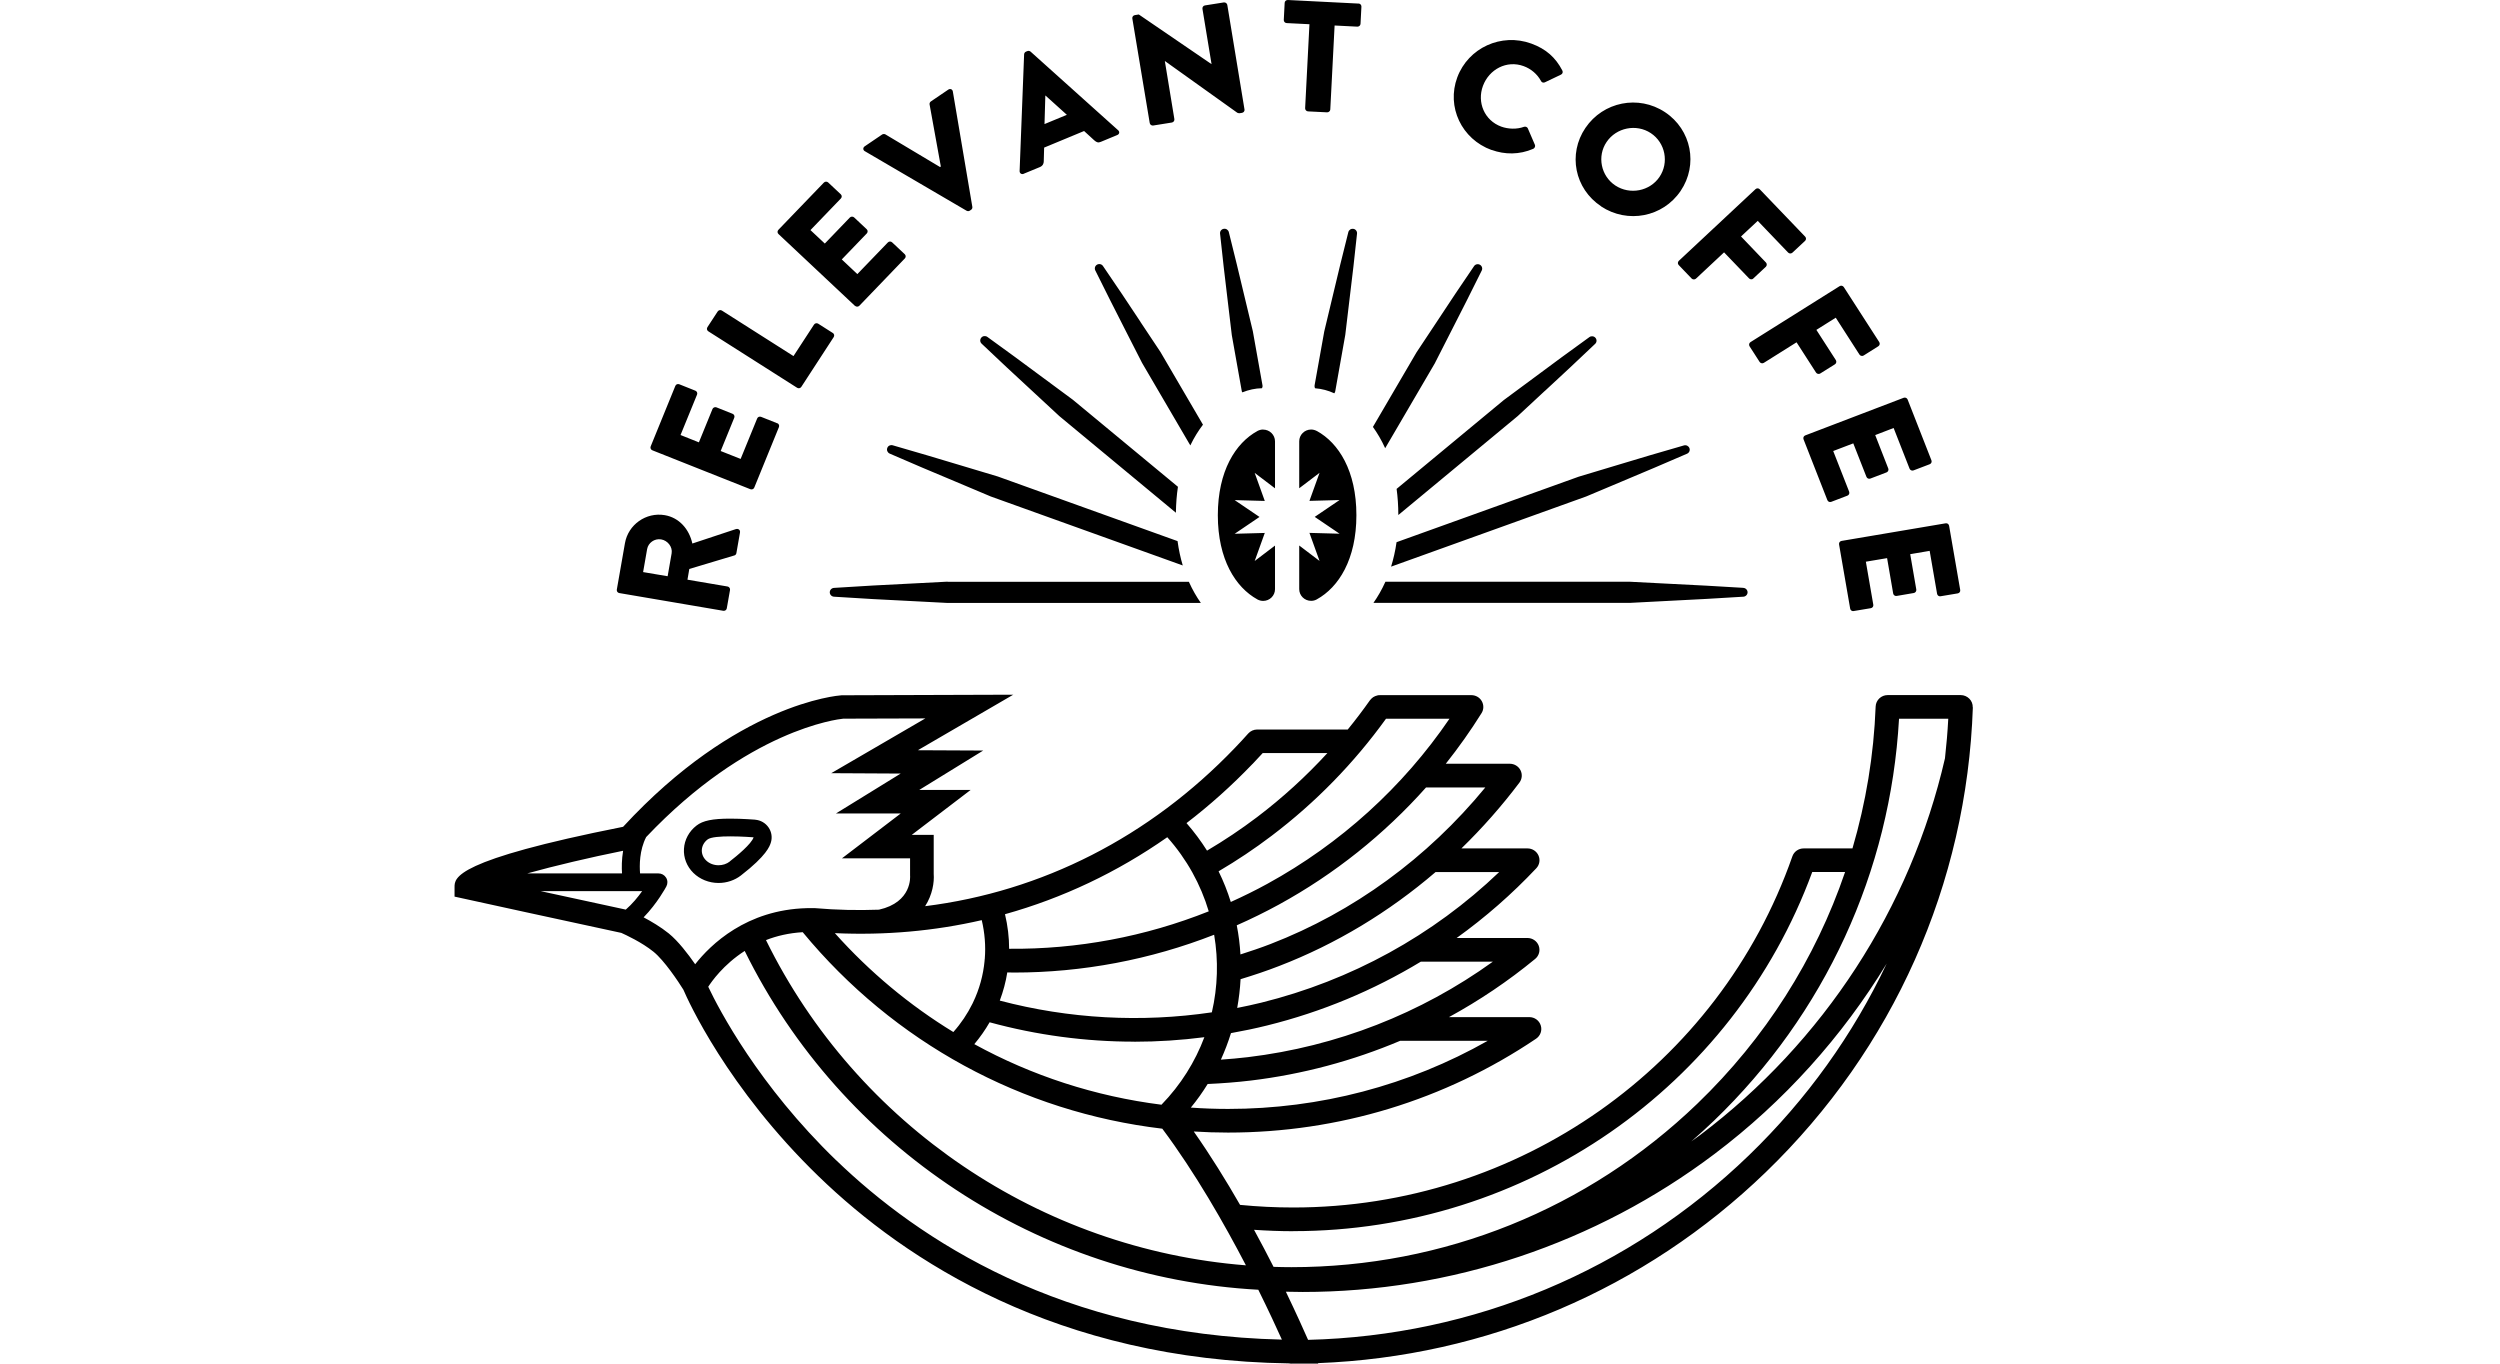
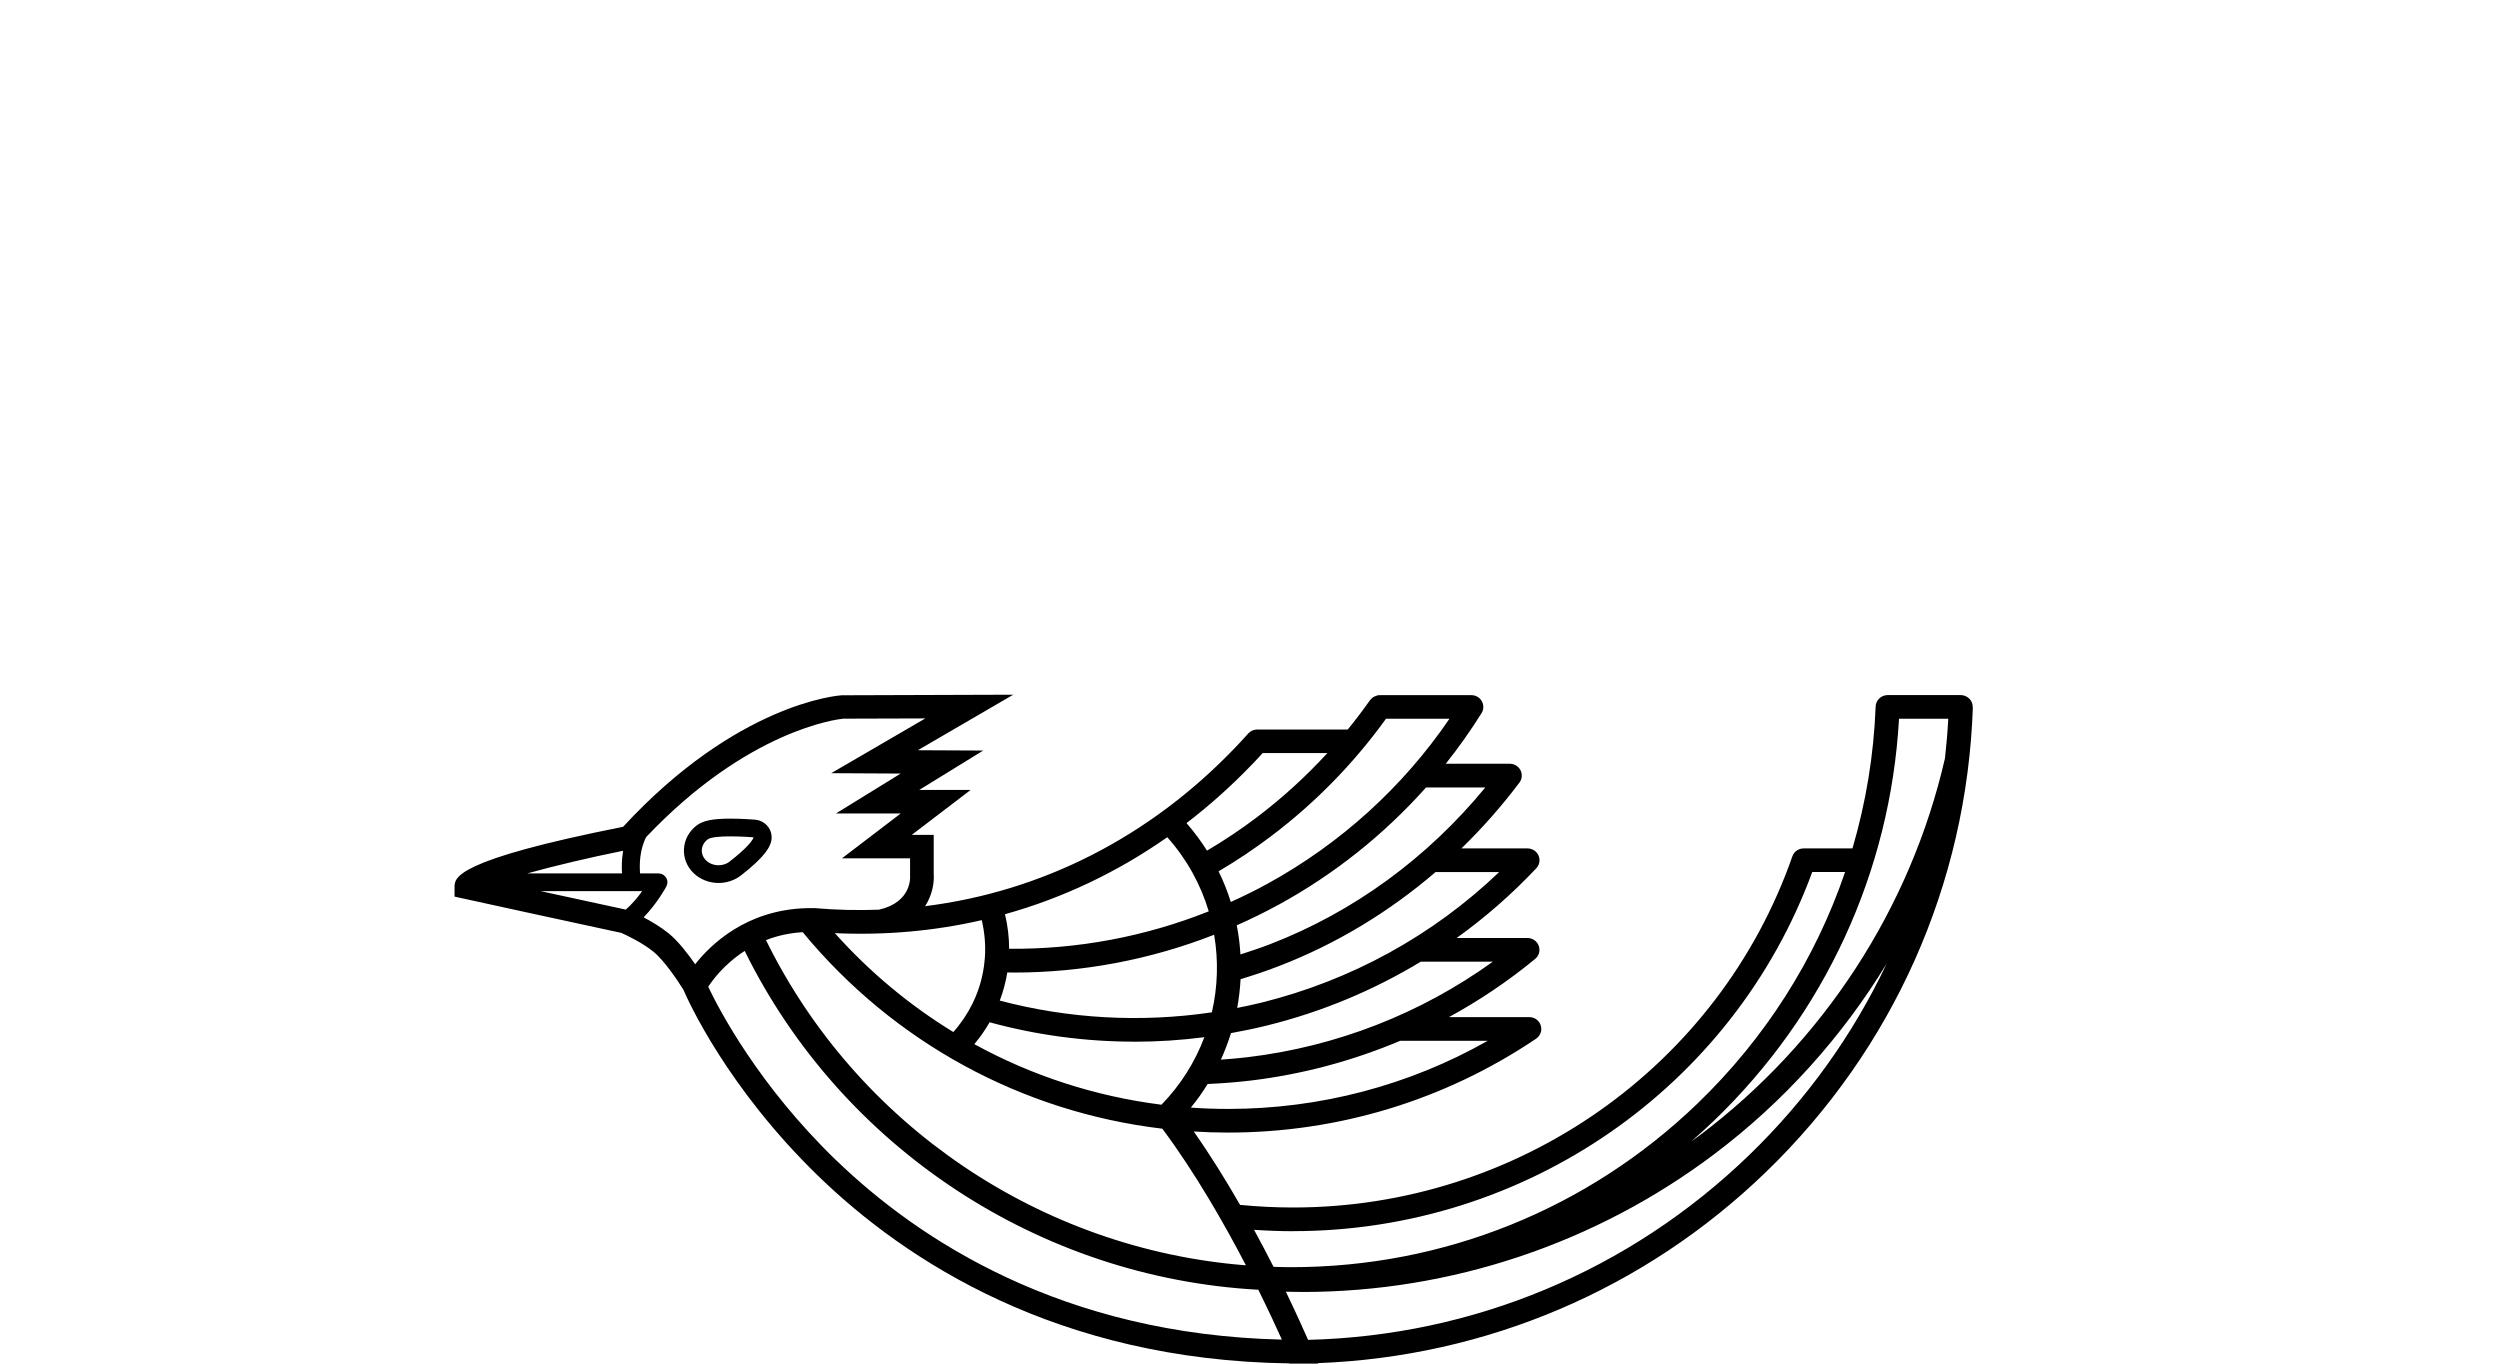
<svg xmlns="http://www.w3.org/2000/svg" width="275" height="150" viewBox="0 0 275 150" fill="none">
-   <rect width="275" height="150" fill="white" />
  <g clip-path="url(#clip0_116_554)">
-     <path d="M94.056 33.643C94.182 33.762 94.399 33.769 94.532 33.629L99.535 28.425C99.668 28.285 99.647 28.081 99.522 27.962L98.131 26.657C98.005 26.538 97.795 26.531 97.662 26.672L94.308 30.15L92.596 28.537L95.349 25.676C95.468 25.549 95.475 25.339 95.335 25.213L93.952 23.915C93.826 23.796 93.602 23.803 93.483 23.929L90.73 26.791L89.15 25.311L92.498 21.832C92.631 21.692 92.617 21.489 92.484 21.369L91.1 20.072C90.974 19.953 90.758 19.946 90.625 20.086L85.621 25.283C85.488 25.423 85.502 25.627 85.635 25.746L94.049 33.65L94.056 33.643ZM95.126 16.628L106.321 23.179C106.426 23.235 106.559 23.249 106.678 23.172L106.825 23.074C106.936 22.997 106.978 22.863 106.957 22.751L104.812 10.064C104.77 9.819 104.525 9.713 104.309 9.861L102.387 11.165C102.275 11.242 102.233 11.397 102.254 11.488L103.491 18.312L103.407 18.375L97.397 14.784C97.32 14.735 97.159 14.721 97.041 14.791L95.119 16.096C94.902 16.243 94.916 16.509 95.133 16.636M85.495 46.561L83.72 45.853C83.559 45.79 83.357 45.853 83.287 46.035L81.47 50.482L79.275 49.612L80.771 45.944C80.834 45.783 80.764 45.586 80.582 45.516L78.807 44.808C78.647 44.745 78.437 44.829 78.374 44.99L76.878 48.658L74.859 47.852L76.676 43.405C76.746 43.23 76.655 43.041 76.494 42.977L74.719 42.269C74.558 42.206 74.356 42.269 74.286 42.451L71.574 49.107C71.504 49.282 71.595 49.472 71.763 49.535L82.539 53.813C82.7 53.876 82.903 53.813 82.972 53.63L85.684 46.975C85.754 46.8 85.663 46.61 85.495 46.547M164.068 16.488C165.536 17.021 167.136 17.028 168.66 16.369C168.814 16.299 168.911 16.088 168.842 15.934L168.059 14.118C168.003 13.97 167.793 13.893 167.64 13.949C166.857 14.237 165.913 14.209 165.138 13.928C163.279 13.248 162.454 11.249 163.125 9.447C163.803 7.623 165.739 6.592 167.598 7.273C168.408 7.567 169.1 8.149 169.513 8.914C169.582 9.068 169.764 9.131 169.925 9.061L171.7 8.213C171.882 8.128 171.952 7.939 171.854 7.75C171.113 6.333 170.079 5.386 168.436 4.79C165.145 3.598 161.518 5.253 160.302 8.507C159.092 11.761 160.784 15.31 164.075 16.502M91.61 36.63L90.003 35.606C89.856 35.515 89.647 35.543 89.542 35.705L87.284 39.169L79.408 34.162C79.261 34.063 79.045 34.113 78.947 34.26L77.815 35.992C77.71 36.153 77.766 36.357 77.92 36.448L87.683 42.655C87.83 42.753 88.039 42.718 88.144 42.557L91.708 37.079C91.813 36.918 91.757 36.721 91.61 36.623M176.117 22.702C179.031 24.631 182.917 23.887 184.867 21.005C186.816 18.129 186.062 14.265 183.147 12.336C180.233 10.408 176.347 11.193 174.398 14.069C172.448 16.944 173.209 20.766 176.124 22.695M176.725 15.619C177.794 14.034 179.995 13.592 181.589 14.644C183.189 15.703 183.616 17.884 182.539 19.469C181.477 21.033 179.29 21.461 177.682 20.402C176.096 19.35 175.663 17.183 176.725 15.619ZM126.84 13.809L128.902 13.479C129.09 13.451 129.209 13.269 129.181 13.101L128.133 6.719H128.147L136.107 12.406C136.149 12.434 136.296 12.463 136.345 12.456L136.617 12.414C136.792 12.385 136.925 12.224 136.897 12.056L135.003 0.54C134.975 0.372 134.793 0.238 134.618 0.267L132.543 0.596C132.354 0.624 132.242 0.807 132.27 0.975L133.27 7.048H133.256L125.268 1.592L124.834 1.662C124.66 1.69 124.527 1.851 124.555 2.027L126.47 13.536C126.498 13.711 126.679 13.837 126.854 13.809M112.611 19.111L114.393 18.375C114.715 18.241 114.813 17.975 114.813 17.751L114.855 16.236L119.25 14.412L120.369 15.436C120.641 15.675 120.809 15.724 121.102 15.598L122.898 14.854C123.143 14.756 123.185 14.489 122.996 14.328L113.366 5.681C113.275 5.604 113.128 5.569 113.017 5.618L112.856 5.681C112.737 5.73 112.66 5.856 112.653 5.968L112.157 18.817C112.15 19.062 112.367 19.216 112.611 19.118M114.987 10.513H115.008L117.356 12.631L114.896 13.648L114.987 10.506V10.513ZM80.96 58.196L76.159 59.788C75.809 58.203 74.712 56.941 73.126 56.667C71.071 56.317 69.1 57.705 68.744 59.753L67.849 64.859C67.821 65.048 67.947 65.21 68.122 65.237L79.562 67.187C79.737 67.215 79.912 67.11 79.946 66.921L80.303 64.894C80.331 64.719 80.205 64.543 80.03 64.515L75.621 63.765L75.823 62.587L80.799 61.093C80.876 61.072 80.981 60.98 81.002 60.847L81.4 58.575C81.449 58.287 81.197 58.119 80.953 58.203M73.88 60.861L73.44 63.386L70.742 62.93L71.183 60.405C71.302 59.711 71.993 59.213 72.72 59.332C73.447 59.452 73.999 60.16 73.88 60.861ZM200.227 41.084L201.842 40.074C201.996 39.983 202.038 39.765 201.947 39.618L199.801 36.287L201.933 34.947L204.539 39.001C204.644 39.162 204.854 39.197 205.001 39.106L206.615 38.089C206.762 37.998 206.818 37.795 206.72 37.633L202.82 31.581C202.715 31.419 202.506 31.384 202.359 31.476L192.554 37.633C192.407 37.724 192.351 37.928 192.449 38.089L193.56 39.814C193.651 39.962 193.875 40.011 194.022 39.913L197.621 37.654L199.766 40.986C199.864 41.133 200.081 41.182 200.227 41.084ZM192.854 30.641L194.245 29.344C194.371 29.224 194.378 29.007 194.259 28.881L191.513 26.012L193.351 24.294L196.691 27.78C196.824 27.92 197.034 27.913 197.166 27.794L198.557 26.496C198.683 26.377 198.704 26.174 198.571 26.033L193.574 20.822C193.442 20.682 193.232 20.689 193.106 20.808L184.671 28.691C184.545 28.811 184.524 29.021 184.657 29.154L186.083 30.641C186.201 30.767 186.425 30.767 186.551 30.655L189.647 27.759L192.4 30.627C192.519 30.753 192.743 30.76 192.868 30.641M214.4 57.831C214.365 57.642 214.191 57.53 214.016 57.565L202.569 59.501C202.394 59.529 202.268 59.69 202.296 59.879L203.519 66.949C203.547 67.138 203.729 67.25 203.904 67.215L205.79 66.9C205.965 66.872 206.098 66.71 206.063 66.521L205.245 61.787L207.58 61.394L208.25 65.287C208.278 65.455 208.446 65.588 208.635 65.553L210.522 65.231C210.696 65.202 210.822 65.02 210.794 64.852L210.123 60.959L212.262 60.595L213.08 65.322C213.115 65.511 213.289 65.623 213.464 65.588L215.351 65.273C215.526 65.245 215.658 65.083 215.623 64.894L214.4 57.825V57.831ZM149.441 0.393L141.663 -3.46383e-06C141.467 -0.007 141.32 0.14 141.313 0.309L141.216 2.195C141.209 2.37 141.341 2.532 141.53 2.539L144.039 2.665L143.564 11.909C143.557 12.077 143.704 12.245 143.878 12.252L145.982 12.357C146.157 12.364 146.324 12.217 146.331 12.049L146.806 2.805L149.308 2.932C149.497 2.939 149.651 2.791 149.658 2.616L149.756 0.729C149.763 0.554 149.63 0.393 149.441 0.386M203.407 54.086L201.653 49.612L203.862 48.77L205.308 52.452C205.371 52.614 205.56 52.712 205.742 52.642L207.524 51.961C207.691 51.898 207.775 51.695 207.712 51.541L206.273 47.859L208.299 47.08L210.053 51.555C210.123 51.73 210.326 51.807 210.487 51.744L212.269 51.064C212.437 51.001 212.527 50.818 212.458 50.636L209.837 43.945C209.767 43.77 209.571 43.693 209.404 43.756L198.578 47.894C198.41 47.957 198.32 48.139 198.389 48.322L201.01 55.012C201.08 55.194 201.276 55.265 201.437 55.202L203.219 54.521C203.379 54.458 203.477 54.269 203.407 54.093M169.918 43.019C171.777 41.301 173.636 39.576 175.467 37.823C175.656 37.647 175.669 37.36 175.502 37.163C175.334 36.967 175.048 36.932 174.838 37.079C172.769 38.559 170.729 40.074 168.688 41.589C167.605 42.388 166.521 43.195 165.417 44.008L153.627 53.778C153.746 54.669 153.816 55.622 153.816 56.653L166.948 45.769C167.933 44.85 168.925 43.931 169.918 43.012M138.944 47.248C138.728 47.248 138.525 47.305 138.343 47.396C138.329 47.403 138.322 47.41 138.308 47.417C135.918 48.728 133.961 51.8 133.961 56.674C133.961 61.548 135.918 64.613 138.308 65.932C138.322 65.939 138.329 65.946 138.343 65.953C138.525 66.044 138.728 66.1 138.944 66.1C139.664 66.1 140.251 65.525 140.251 64.81V60.013L138.015 61.71L139.126 58.624L135.813 58.715L138.546 56.864L135.813 55.012L139.126 55.103L138.015 52.017L140.251 53.715V48.546C140.251 47.838 139.664 47.255 138.944 47.255M153.012 62.334L174.481 54.612C175.781 54.058 177.074 53.518 178.381 52.971C180.785 51.961 183.189 50.952 185.579 49.907C185.817 49.801 185.929 49.535 185.838 49.296C185.747 49.058 185.488 48.925 185.237 48.995C182.707 49.71 180.198 50.468 177.682 51.225C176.347 51.625 175.013 52.032 173.65 52.438L153.62 59.641C153.481 60.623 153.271 61.514 153.019 62.334M125.456 35.41C124.093 33.355 122.731 31.293 121.326 29.259C121.186 29.049 120.9 28.986 120.676 29.112C120.452 29.238 120.369 29.512 120.48 29.743C121.571 31.966 122.696 34.162 123.814 36.364C124.415 37.535 125.016 38.713 125.624 39.913L130.935 48.995C131.355 48.118 131.83 47.368 132.326 46.715L127.651 38.72C126.91 37.619 126.183 36.511 125.449 35.41M104.232 63.982C102.932 64.052 101.632 64.115 100.325 64.186C97.509 64.326 94.594 64.473 91.729 64.669C91.471 64.691 91.275 64.901 91.275 65.153C91.275 65.406 91.471 65.616 91.729 65.637C94.602 65.834 97.516 65.981 100.339 66.121C101.639 66.184 102.939 66.247 104.232 66.325H132.095C131.62 65.651 131.173 64.88 130.775 63.996H104.232V63.982ZM148.875 25.178C148.617 25.129 148.379 25.29 148.316 25.535C147.708 27.906 147.142 30.283 146.576 32.661C146.282 33.923 145.975 35.179 145.667 36.462L144.605 42.388C144.584 42.508 144.605 42.62 144.668 42.711C145.395 42.767 146.115 42.956 146.772 43.265C146.82 43.202 146.862 43.125 146.876 43.047L147.981 36.834C148.127 35.543 148.288 34.253 148.442 32.962C148.735 30.543 149.029 28.123 149.273 25.697C149.301 25.444 149.12 25.213 148.875 25.171M134.604 25.171C134.353 25.213 134.178 25.444 134.206 25.697C134.451 28.116 134.744 30.529 135.031 32.941C135.184 34.239 135.345 35.536 135.499 36.869L136.596 43.026C136.603 43.075 136.631 43.118 136.659 43.16C137.344 42.879 138.078 42.718 138.819 42.704C138.867 42.613 138.895 42.501 138.874 42.388L137.812 36.434C137.505 35.172 137.204 33.916 136.904 32.654C136.338 30.276 135.771 27.899 135.17 25.528C135.108 25.283 134.863 25.122 134.611 25.171M144.857 47.417C144.857 47.417 144.829 47.403 144.822 47.396C144.64 47.305 144.437 47.248 144.221 47.248C143.501 47.248 142.914 47.831 142.914 48.539V53.708L145.15 52.011L144.039 55.096L147.352 55.005L144.619 56.857L147.352 58.708L144.039 58.617L145.15 61.703L142.914 60.006V64.803C142.914 65.518 143.501 66.093 144.221 66.093C144.437 66.093 144.64 66.044 144.822 65.946C144.836 65.946 144.85 65.932 144.857 65.925C147.247 64.606 149.204 61.541 149.204 56.667C149.204 51.793 147.247 48.721 144.857 47.41M113.52 42.984C114.519 43.903 115.511 44.829 116.525 45.769L129.349 56.401C129.363 55.377 129.44 54.43 129.573 53.546L118.013 43.973C116.916 43.174 115.833 42.367 114.75 41.561C112.709 40.046 110.668 38.538 108.607 37.058C108.397 36.911 108.104 36.946 107.943 37.142C107.775 37.339 107.789 37.626 107.978 37.802C109.809 39.555 111.661 41.266 113.52 42.984ZM105.769 51.218C103.246 50.461 100.731 49.703 98.194 48.981C97.942 48.911 97.683 49.037 97.6 49.282C97.509 49.521 97.628 49.787 97.858 49.892C100.255 50.944 102.666 51.954 105.077 52.964C106.37 53.504 107.67 54.051 108.984 54.612L130.104 62.201C129.859 61.387 129.663 60.489 129.531 59.522L109.767 52.417C108.432 52.017 107.104 51.618 105.769 51.218ZM157.862 39.898C158.457 38.727 159.058 37.556 159.652 36.385C160.777 34.183 161.902 31.98 162.992 29.757C163.104 29.533 163.02 29.252 162.796 29.126C162.573 29 162.286 29.063 162.147 29.273C160.749 31.307 159.386 33.362 158.03 35.424C157.296 36.525 156.57 37.633 155.815 38.762L151.021 46.961C151.503 47.634 151.964 48.406 152.369 49.303L157.869 39.898H157.862ZM191.757 64.662C189.039 64.487 186.32 64.347 183.602 64.214C182.155 64.143 180.708 64.066 179.234 63.989H152.397C151.999 64.873 151.552 65.644 151.077 66.318H179.241C179.241 66.318 179.262 66.318 179.269 66.318C180.708 66.24 182.155 66.17 183.602 66.093C186.327 65.953 189.046 65.82 191.771 65.637C192.03 65.623 192.233 65.406 192.233 65.153C192.233 64.901 192.03 64.683 191.771 64.669" fill="black" />
-     <path d="M217 77.805C217.014 77.455 216.881 77.111 216.63 76.859C216.378 76.606 216.043 76.459 215.679 76.459H207.642C206.936 76.459 206.349 77.013 206.321 77.714C206.119 83.065 205.245 88.297 203.771 93.326H198.403C197.837 93.326 197.341 93.676 197.159 94.202C189.08 117.304 167.017 132.824 142.257 132.824C140.307 132.824 138.336 132.726 136.407 132.537C134.877 129.872 133.158 127.095 131.313 124.465C132.564 124.542 133.821 124.584 135.086 124.584C147.226 124.584 158.946 121.014 168.967 114.26C169.442 113.938 169.659 113.349 169.484 112.802C169.317 112.255 168.806 111.883 168.226 111.883H159.386C162.726 110.059 165.906 107.92 168.869 105.48C169.296 105.129 169.449 104.554 169.261 104.035C169.072 103.523 168.576 103.179 168.024 103.179H160.231C163.376 100.921 166.312 98.354 168.995 95.507C169.352 95.128 169.442 94.574 169.233 94.104C169.023 93.634 168.555 93.326 168.031 93.326H160.756C163.041 91.103 165.179 88.683 167.136 86.088C167.43 85.695 167.479 85.169 167.255 84.727C167.031 84.286 166.577 84.012 166.074 84.012H159.036C160.448 82.231 161.769 80.372 162.971 78.444C163.223 78.044 163.23 77.546 162.999 77.132C162.768 76.718 162.328 76.466 161.846 76.466H151.775C151.775 76.466 151.726 76.466 151.705 76.473C151.642 76.473 151.587 76.473 151.524 76.494C151.482 76.501 151.447 76.515 151.412 76.529C151.37 76.543 151.321 76.55 151.279 76.571C151.244 76.585 151.209 76.606 151.167 76.627C151.125 76.648 151.09 76.662 151.048 76.69C151.013 76.718 150.979 76.746 150.944 76.774C150.916 76.802 150.881 76.823 150.853 76.852C150.811 76.894 150.776 76.943 150.734 76.985C150.72 76.999 150.699 77.02 150.685 77.041C149.909 78.142 149.099 79.208 148.253 80.246H138.294C137.917 80.246 137.553 80.407 137.302 80.688C136.834 81.221 136.344 81.74 135.848 82.259C126.421 92.098 114.61 98.074 101.765 99.68C102.575 98.417 102.778 97.05 102.708 96.131V91.832H100.297L106.769 86.894H101.115L108.152 82.56L100.961 82.525L111.458 76.417L92.659 76.48H92.575C92.106 76.515 81.05 77.398 68.541 90.948C50 94.63 50 96.545 50 97.583V98.628L51.027 98.852C51.146 98.88 63.09 101.496 68.345 102.618C68.799 102.822 70.588 103.642 71.888 104.694C73.062 105.641 74.607 107.955 75.173 108.867C75.655 109.996 79.974 119.647 90.059 129.409C99.598 138.646 116.273 149.621 141.788 149.972C141.879 149.993 141.97 150 142.061 150C142.383 150 142.704 149.993 143.025 149.993H145.003L144.982 149.944C163.481 149.236 180.876 141.851 194.238 128.939C208.264 115.389 216.35 97.232 217.014 77.805M208.9 79.061H214.309C214.233 80.519 214.107 81.971 213.946 83.416C210.158 99.897 200.591 114.618 186.991 124.871C186.676 125.11 186.355 125.32 186.04 125.559C186.886 124.822 187.718 124.058 188.535 123.279C200.737 111.539 207.943 95.879 208.893 79.068M142.264 135.426C167.835 135.426 190.653 119.59 199.347 95.921H202.96C199.703 105.487 194.182 114.211 186.704 121.407C174.656 133 158.799 139.389 142.054 139.389C141.397 139.389 140.747 139.375 140.09 139.354C139.454 138.098 138.734 136.724 137.945 135.279C139.377 135.377 140.824 135.433 142.264 135.433M137.05 139.186C114.519 137.418 94.28 123.805 84.258 103.411C85.432 102.948 86.781 102.632 88.298 102.541C98.319 114.681 112.422 122.326 127.853 124.156C131.473 128.995 134.709 134.683 137.05 139.186ZM163.656 114.485C154.976 119.401 145.185 121.982 135.093 121.982C133.717 121.982 132.347 121.933 130.991 121.835C131.676 121.007 132.291 120.137 132.843 119.24C134.416 119.17 136.002 119.05 137.581 118.861C143.291 118.174 148.812 116.687 154.026 114.485H163.656ZM164.208 105.788C156.29 111.49 147.051 115.109 137.267 116.287C136.281 116.406 135.289 116.491 134.297 116.561C134.73 115.607 135.1 114.632 135.408 113.643C136.736 113.405 138.064 113.131 139.384 112.802C145.395 111.315 151.083 108.937 156.297 105.781H164.208V105.788ZM164.907 95.928C157.618 102.899 148.637 107.843 138.748 110.291C137.868 110.508 136.98 110.698 136.093 110.873C136.281 109.828 136.407 108.769 136.463 107.71C137.896 107.275 139.329 106.798 140.712 106.258C146.967 103.846 152.768 100.339 157.911 95.928H164.9H164.907ZM163.39 86.614C156.996 94.392 148.875 100.318 139.762 103.839C138.679 104.259 137.567 104.631 136.449 104.989C136.386 103.916 136.254 102.843 136.044 101.784C137.623 101.089 139.175 100.325 140.691 99.497C146.799 96.152 152.271 91.776 156.863 86.621H163.39V86.614ZM152.46 79.061H159.442C154.326 86.572 147.442 92.814 139.412 97.218C138.099 97.94 136.75 98.6 135.387 99.217C135.031 98.067 134.583 96.938 134.045 95.844C136.058 94.658 138.015 93.354 139.881 91.937C144.724 88.269 148.945 83.935 152.46 79.061ZM137.784 84.033C138.161 83.633 138.539 83.234 138.902 82.834H146.017C143.661 85.401 141.083 87.757 138.28 89.882C136.519 91.215 134.674 92.449 132.773 93.571C132.109 92.519 131.361 91.509 130.516 90.541C133.06 88.592 135.485 86.425 137.777 84.033M128.398 92.091C130.558 94.511 132.081 97.302 132.962 100.248C125.98 103.032 118.516 104.435 111.004 104.365C111.004 103.102 110.85 101.826 110.549 100.563C116.888 98.796 122.898 95.949 128.405 92.091M110.808 106.967C111.053 106.967 111.297 106.981 111.542 106.981C119.075 106.981 126.546 105.564 133.556 102.822C134.038 105.648 133.954 108.559 133.304 111.357C125.519 112.507 117.573 112.072 109.976 110.066C110.354 109.056 110.633 108.026 110.801 106.967M124.771 114.59C127.343 114.59 129.922 114.422 132.48 114.092C131.466 116.792 129.894 119.324 127.762 121.519C120.48 120.6 113.513 118.335 107.174 114.856C107.81 114.099 108.376 113.293 108.858 112.451C114.051 113.868 119.404 114.583 124.771 114.583M107.992 101.216C108.327 102.632 108.439 104.063 108.327 105.466C108.327 105.515 108.306 105.557 108.306 105.606C108.306 105.627 108.306 105.648 108.306 105.676C108.159 107.261 107.733 108.811 107.041 110.256C107.013 110.305 106.992 110.354 106.971 110.403C106.419 111.518 105.72 112.57 104.868 113.524C100.066 110.592 95.671 106.938 91.834 102.646C97.369 102.899 102.785 102.415 107.992 101.216ZM68.541 93.585C68.38 94.56 68.38 95.444 68.422 96.075H57.995C61.028 95.233 64.886 94.322 68.541 93.585ZM68.841 100.058C66.486 99.553 62.824 98.761 59.47 98.025H70.637C70.176 98.677 69.554 99.434 68.834 100.058M76.466 106.062C75.697 104.954 74.6 103.516 73.559 102.674C72.671 101.959 71.63 101.349 70.798 100.907C72.294 99.371 73.251 97.604 73.3 97.506C73.461 97.204 73.454 96.839 73.272 96.545C73.09 96.25 72.776 96.075 72.427 96.075H70.407C70.337 95.205 70.33 93.529 71.078 92.077C82.273 80.267 92.134 79.117 92.756 79.054L101.786 79.026L91.436 85.05L99.074 85.092L91.953 89.482H99.081L92.61 94.42H100.108V96.292C100.122 96.412 100.346 99.245 96.684 100.065C94.371 100.15 92.029 100.101 89.667 99.897C89.632 99.897 89.597 99.897 89.556 99.897H89.206C89.108 99.897 89.01 99.897 88.913 99.897C88.864 99.897 88.808 99.897 88.759 99.897C82.106 100.065 78.164 103.909 76.473 106.062M91.974 127.628C83.448 119.394 79.101 111.062 77.906 108.545C78.262 107.99 79.555 106.125 81.917 104.603C92.589 126.267 114.351 140.56 138.413 141.872C139.531 144.137 140.426 146.059 141.006 147.356C116.867 146.802 101.059 136.394 91.974 127.621M143.885 147.377C143.445 146.374 142.606 144.502 141.446 142.089C142.068 142.103 142.683 142.117 143.298 142.117C159.575 142.117 175.516 136.801 188.591 126.94C196.237 121.175 202.638 114.036 207.537 105.992C203.854 113.783 198.753 120.93 192.379 127.088C179.254 139.768 162.097 146.935 143.885 147.384M83.07 90.163C83.014 90.163 81.693 90.05 80.338 90.05C78.367 90.05 77.319 90.268 76.613 90.815C75.795 91.446 75.292 92.379 75.236 93.368C75.173 94.343 75.55 95.311 76.27 96.019C76.99 96.727 77.996 97.127 79.045 97.127C79.939 97.127 80.82 96.832 81.505 96.299C84.342 94.104 84.663 93.08 84.789 92.695C84.971 92.133 84.88 91.516 84.545 91.025C84.209 90.534 83.671 90.219 83.077 90.17M80.282 94.763C79.925 95.044 79.478 95.177 79.038 95.177C78.528 95.177 78.024 94.995 77.661 94.637C76.983 93.964 77.06 92.94 77.829 92.344C78.178 92.07 79.261 92 80.331 92C81.617 92 82.895 92.105 82.895 92.105C82.672 92.821 81.05 94.16 80.275 94.756" fill="black" />
+     <path d="M217 77.805C217.014 77.455 216.881 77.111 216.63 76.859C216.378 76.606 216.043 76.459 215.679 76.459H207.642C206.936 76.459 206.349 77.013 206.321 77.714C206.119 83.065 205.245 88.297 203.771 93.326H198.403C197.837 93.326 197.341 93.676 197.159 94.202C189.08 117.304 167.017 132.824 142.257 132.824C140.307 132.824 138.336 132.726 136.407 132.537C134.877 129.872 133.158 127.095 131.313 124.465C132.564 124.542 133.821 124.584 135.086 124.584C147.226 124.584 158.946 121.014 168.967 114.26C169.442 113.938 169.659 113.349 169.484 112.802C169.317 112.255 168.806 111.883 168.226 111.883H159.386C162.726 110.059 165.906 107.92 168.869 105.48C169.296 105.129 169.449 104.554 169.261 104.035C169.072 103.523 168.576 103.179 168.024 103.179H160.231C163.376 100.921 166.312 98.354 168.995 95.507C169.352 95.128 169.442 94.574 169.233 94.104C169.023 93.634 168.555 93.326 168.031 93.326H160.756C163.041 91.103 165.179 88.683 167.136 86.088C167.43 85.695 167.479 85.169 167.255 84.727C167.031 84.286 166.577 84.012 166.074 84.012H159.036C160.448 82.231 161.769 80.372 162.971 78.444C163.223 78.044 163.23 77.546 162.999 77.132C162.768 76.718 162.328 76.466 161.846 76.466H151.775C151.775 76.466 151.726 76.466 151.705 76.473C151.642 76.473 151.587 76.473 151.524 76.494C151.482 76.501 151.447 76.515 151.412 76.529C151.244 76.585 151.209 76.606 151.167 76.627C151.125 76.648 151.09 76.662 151.048 76.69C151.013 76.718 150.979 76.746 150.944 76.774C150.916 76.802 150.881 76.823 150.853 76.852C150.811 76.894 150.776 76.943 150.734 76.985C150.72 76.999 150.699 77.02 150.685 77.041C149.909 78.142 149.099 79.208 148.253 80.246H138.294C137.917 80.246 137.553 80.407 137.302 80.688C136.834 81.221 136.344 81.74 135.848 82.259C126.421 92.098 114.61 98.074 101.765 99.68C102.575 98.417 102.778 97.05 102.708 96.131V91.832H100.297L106.769 86.894H101.115L108.152 82.56L100.961 82.525L111.458 76.417L92.659 76.48H92.575C92.106 76.515 81.05 77.398 68.541 90.948C50 94.63 50 96.545 50 97.583V98.628L51.027 98.852C51.146 98.88 63.09 101.496 68.345 102.618C68.799 102.822 70.588 103.642 71.888 104.694C73.062 105.641 74.607 107.955 75.173 108.867C75.655 109.996 79.974 119.647 90.059 129.409C99.598 138.646 116.273 149.621 141.788 149.972C141.879 149.993 141.97 150 142.061 150C142.383 150 142.704 149.993 143.025 149.993H145.003L144.982 149.944C163.481 149.236 180.876 141.851 194.238 128.939C208.264 115.389 216.35 97.232 217.014 77.805M208.9 79.061H214.309C214.233 80.519 214.107 81.971 213.946 83.416C210.158 99.897 200.591 114.618 186.991 124.871C186.676 125.11 186.355 125.32 186.04 125.559C186.886 124.822 187.718 124.058 188.535 123.279C200.737 111.539 207.943 95.879 208.893 79.068M142.264 135.426C167.835 135.426 190.653 119.59 199.347 95.921H202.96C199.703 105.487 194.182 114.211 186.704 121.407C174.656 133 158.799 139.389 142.054 139.389C141.397 139.389 140.747 139.375 140.09 139.354C139.454 138.098 138.734 136.724 137.945 135.279C139.377 135.377 140.824 135.433 142.264 135.433M137.05 139.186C114.519 137.418 94.28 123.805 84.258 103.411C85.432 102.948 86.781 102.632 88.298 102.541C98.319 114.681 112.422 122.326 127.853 124.156C131.473 128.995 134.709 134.683 137.05 139.186ZM163.656 114.485C154.976 119.401 145.185 121.982 135.093 121.982C133.717 121.982 132.347 121.933 130.991 121.835C131.676 121.007 132.291 120.137 132.843 119.24C134.416 119.17 136.002 119.05 137.581 118.861C143.291 118.174 148.812 116.687 154.026 114.485H163.656ZM164.208 105.788C156.29 111.49 147.051 115.109 137.267 116.287C136.281 116.406 135.289 116.491 134.297 116.561C134.73 115.607 135.1 114.632 135.408 113.643C136.736 113.405 138.064 113.131 139.384 112.802C145.395 111.315 151.083 108.937 156.297 105.781H164.208V105.788ZM164.907 95.928C157.618 102.899 148.637 107.843 138.748 110.291C137.868 110.508 136.98 110.698 136.093 110.873C136.281 109.828 136.407 108.769 136.463 107.71C137.896 107.275 139.329 106.798 140.712 106.258C146.967 103.846 152.768 100.339 157.911 95.928H164.9H164.907ZM163.39 86.614C156.996 94.392 148.875 100.318 139.762 103.839C138.679 104.259 137.567 104.631 136.449 104.989C136.386 103.916 136.254 102.843 136.044 101.784C137.623 101.089 139.175 100.325 140.691 99.497C146.799 96.152 152.271 91.776 156.863 86.621H163.39V86.614ZM152.46 79.061H159.442C154.326 86.572 147.442 92.814 139.412 97.218C138.099 97.94 136.75 98.6 135.387 99.217C135.031 98.067 134.583 96.938 134.045 95.844C136.058 94.658 138.015 93.354 139.881 91.937C144.724 88.269 148.945 83.935 152.46 79.061ZM137.784 84.033C138.161 83.633 138.539 83.234 138.902 82.834H146.017C143.661 85.401 141.083 87.757 138.28 89.882C136.519 91.215 134.674 92.449 132.773 93.571C132.109 92.519 131.361 91.509 130.516 90.541C133.06 88.592 135.485 86.425 137.777 84.033M128.398 92.091C130.558 94.511 132.081 97.302 132.962 100.248C125.98 103.032 118.516 104.435 111.004 104.365C111.004 103.102 110.85 101.826 110.549 100.563C116.888 98.796 122.898 95.949 128.405 92.091M110.808 106.967C111.053 106.967 111.297 106.981 111.542 106.981C119.075 106.981 126.546 105.564 133.556 102.822C134.038 105.648 133.954 108.559 133.304 111.357C125.519 112.507 117.573 112.072 109.976 110.066C110.354 109.056 110.633 108.026 110.801 106.967M124.771 114.59C127.343 114.59 129.922 114.422 132.48 114.092C131.466 116.792 129.894 119.324 127.762 121.519C120.48 120.6 113.513 118.335 107.174 114.856C107.81 114.099 108.376 113.293 108.858 112.451C114.051 113.868 119.404 114.583 124.771 114.583M107.992 101.216C108.327 102.632 108.439 104.063 108.327 105.466C108.327 105.515 108.306 105.557 108.306 105.606C108.306 105.627 108.306 105.648 108.306 105.676C108.159 107.261 107.733 108.811 107.041 110.256C107.013 110.305 106.992 110.354 106.971 110.403C106.419 111.518 105.72 112.57 104.868 113.524C100.066 110.592 95.671 106.938 91.834 102.646C97.369 102.899 102.785 102.415 107.992 101.216ZM68.541 93.585C68.38 94.56 68.38 95.444 68.422 96.075H57.995C61.028 95.233 64.886 94.322 68.541 93.585ZM68.841 100.058C66.486 99.553 62.824 98.761 59.47 98.025H70.637C70.176 98.677 69.554 99.434 68.834 100.058M76.466 106.062C75.697 104.954 74.6 103.516 73.559 102.674C72.671 101.959 71.63 101.349 70.798 100.907C72.294 99.371 73.251 97.604 73.3 97.506C73.461 97.204 73.454 96.839 73.272 96.545C73.09 96.25 72.776 96.075 72.427 96.075H70.407C70.337 95.205 70.33 93.529 71.078 92.077C82.273 80.267 92.134 79.117 92.756 79.054L101.786 79.026L91.436 85.05L99.074 85.092L91.953 89.482H99.081L92.61 94.42H100.108V96.292C100.122 96.412 100.346 99.245 96.684 100.065C94.371 100.15 92.029 100.101 89.667 99.897C89.632 99.897 89.597 99.897 89.556 99.897H89.206C89.108 99.897 89.01 99.897 88.913 99.897C88.864 99.897 88.808 99.897 88.759 99.897C82.106 100.065 78.164 103.909 76.473 106.062M91.974 127.628C83.448 119.394 79.101 111.062 77.906 108.545C78.262 107.99 79.555 106.125 81.917 104.603C92.589 126.267 114.351 140.56 138.413 141.872C139.531 144.137 140.426 146.059 141.006 147.356C116.867 146.802 101.059 136.394 91.974 127.621M143.885 147.377C143.445 146.374 142.606 144.502 141.446 142.089C142.068 142.103 142.683 142.117 143.298 142.117C159.575 142.117 175.516 136.801 188.591 126.94C196.237 121.175 202.638 114.036 207.537 105.992C203.854 113.783 198.753 120.93 192.379 127.088C179.254 139.768 162.097 146.935 143.885 147.384M83.07 90.163C83.014 90.163 81.693 90.05 80.338 90.05C78.367 90.05 77.319 90.268 76.613 90.815C75.795 91.446 75.292 92.379 75.236 93.368C75.173 94.343 75.55 95.311 76.27 96.019C76.99 96.727 77.996 97.127 79.045 97.127C79.939 97.127 80.82 96.832 81.505 96.299C84.342 94.104 84.663 93.08 84.789 92.695C84.971 92.133 84.88 91.516 84.545 91.025C84.209 90.534 83.671 90.219 83.077 90.17M80.282 94.763C79.925 95.044 79.478 95.177 79.038 95.177C78.528 95.177 78.024 94.995 77.661 94.637C76.983 93.964 77.06 92.94 77.829 92.344C78.178 92.07 79.261 92 80.331 92C81.617 92 82.895 92.105 82.895 92.105C82.672 92.821 81.05 94.16 80.275 94.756" fill="black" />
  </g>
  <defs>
    <clipPath id="clip0_116_554">
      <rect width="167" height="150" fill="white" transform="translate(50)" />
    </clipPath>
  </defs>
</svg>